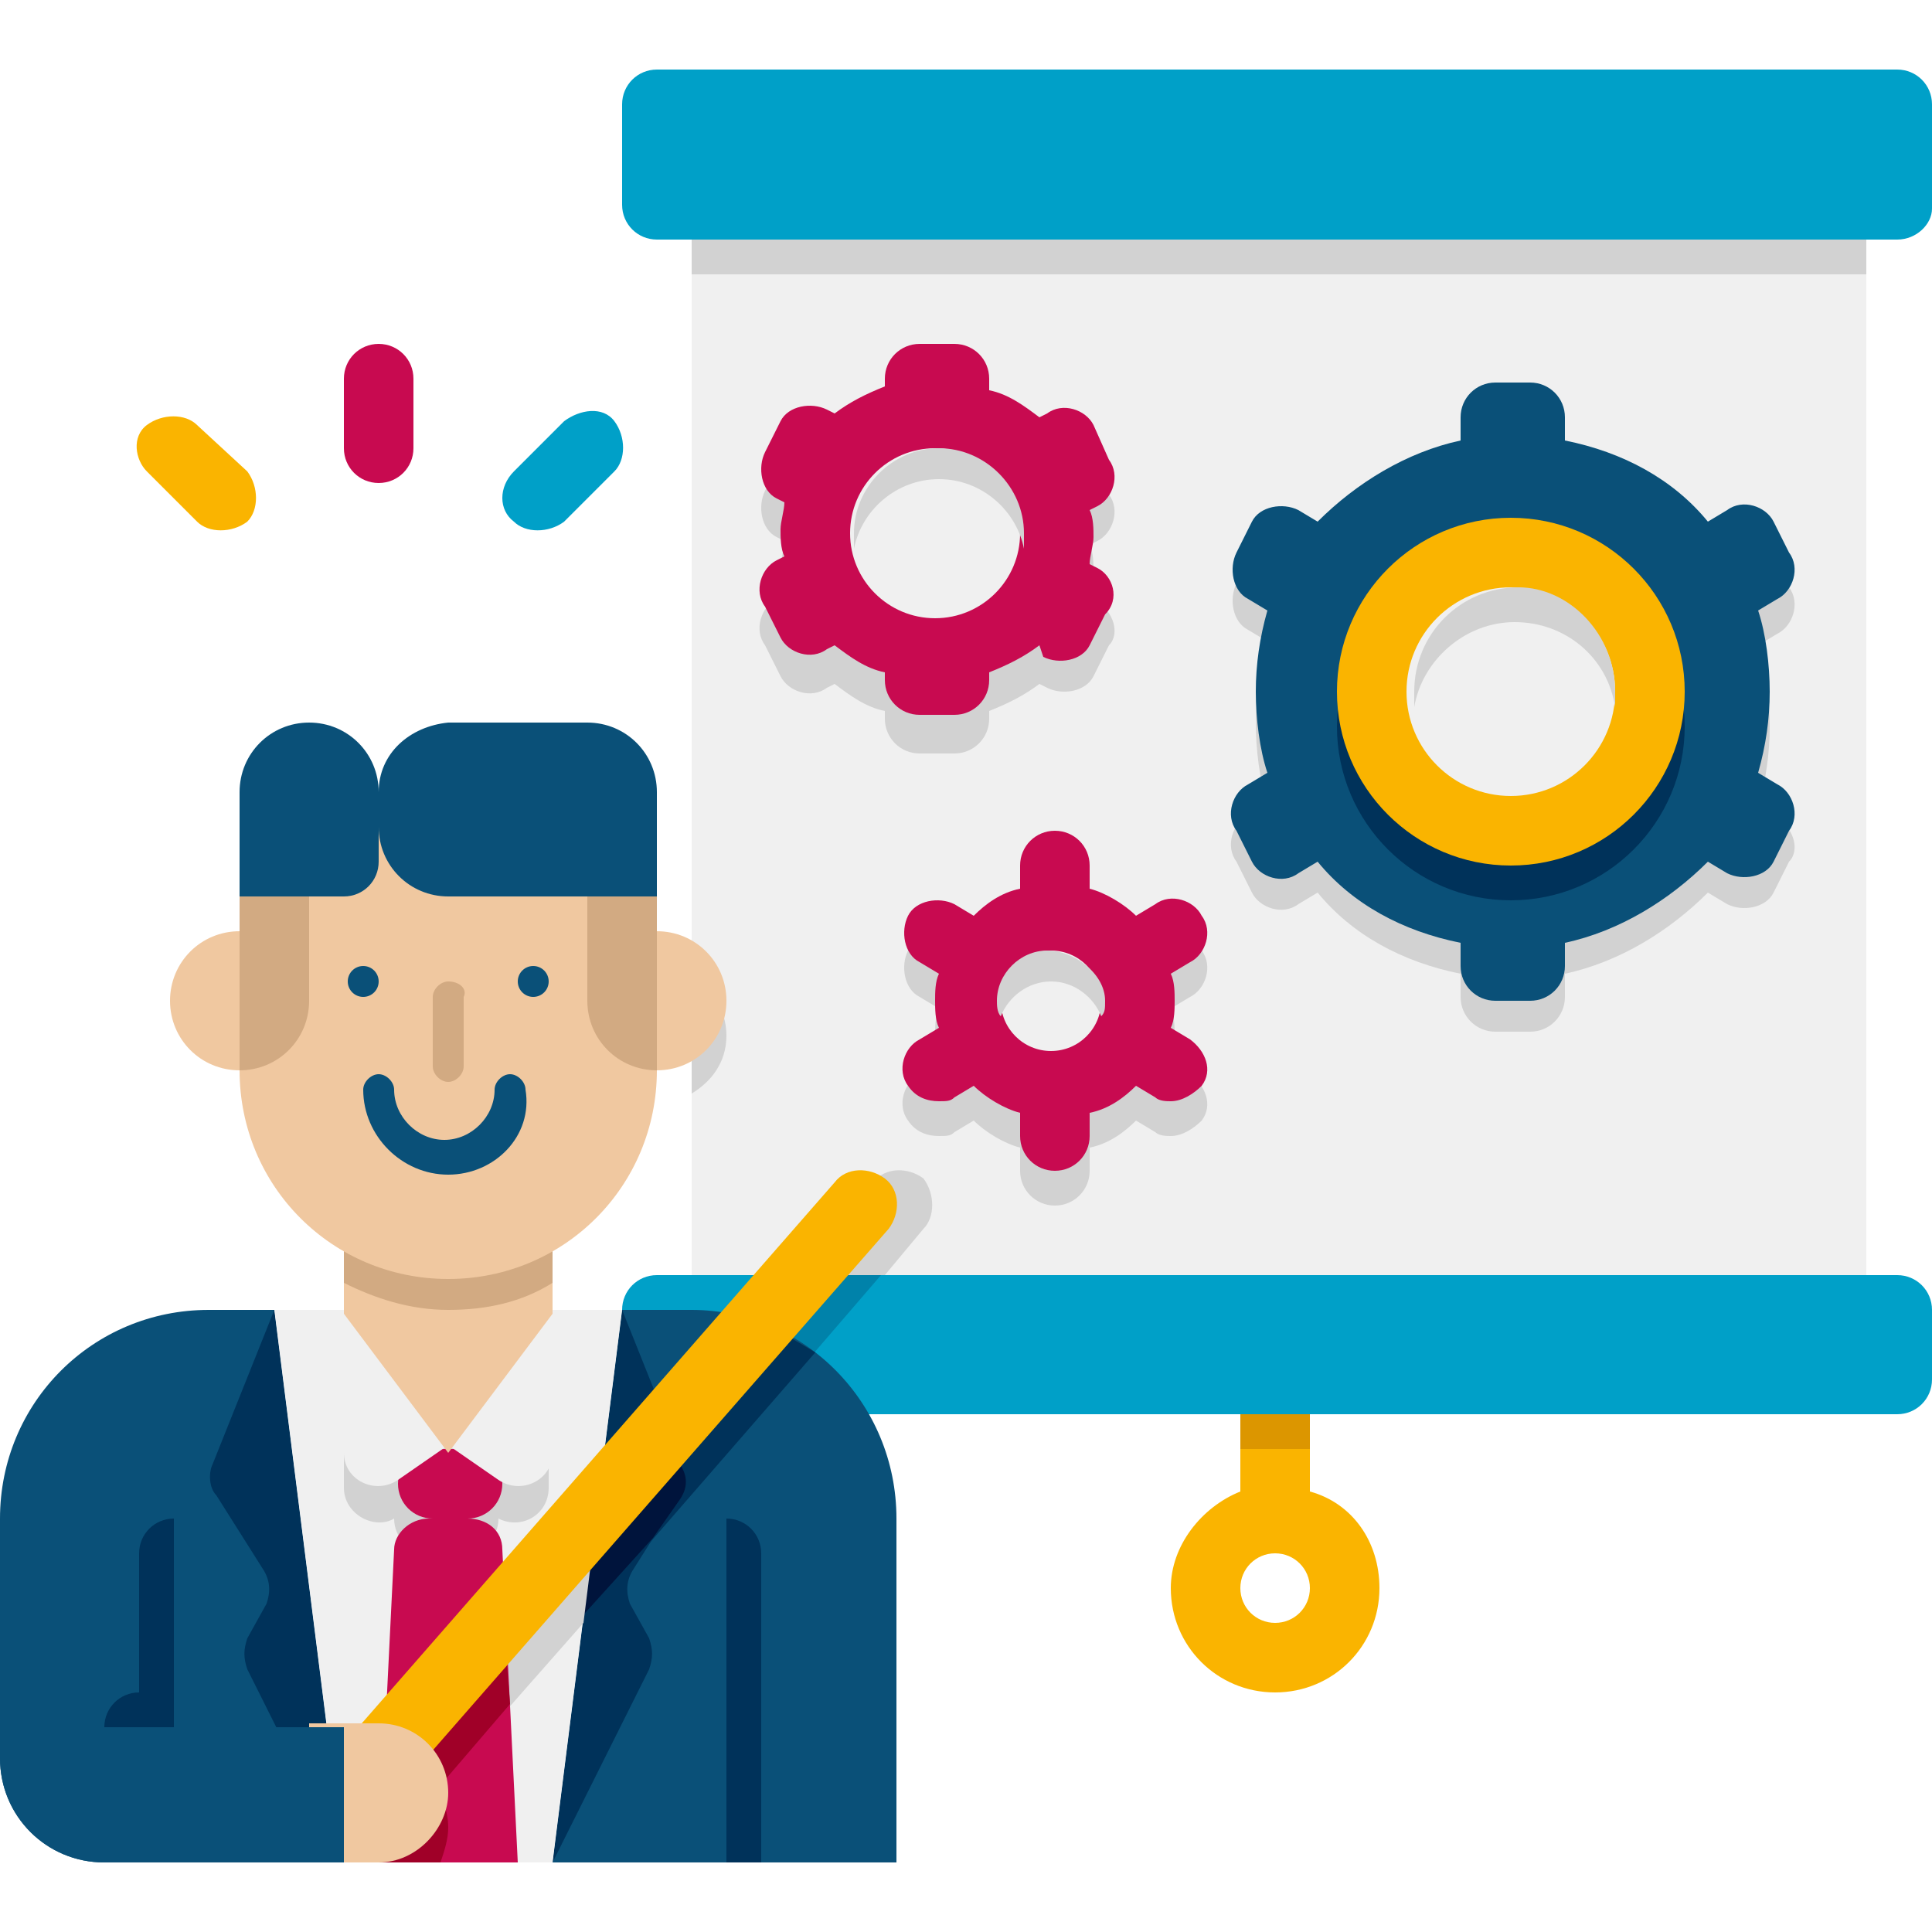
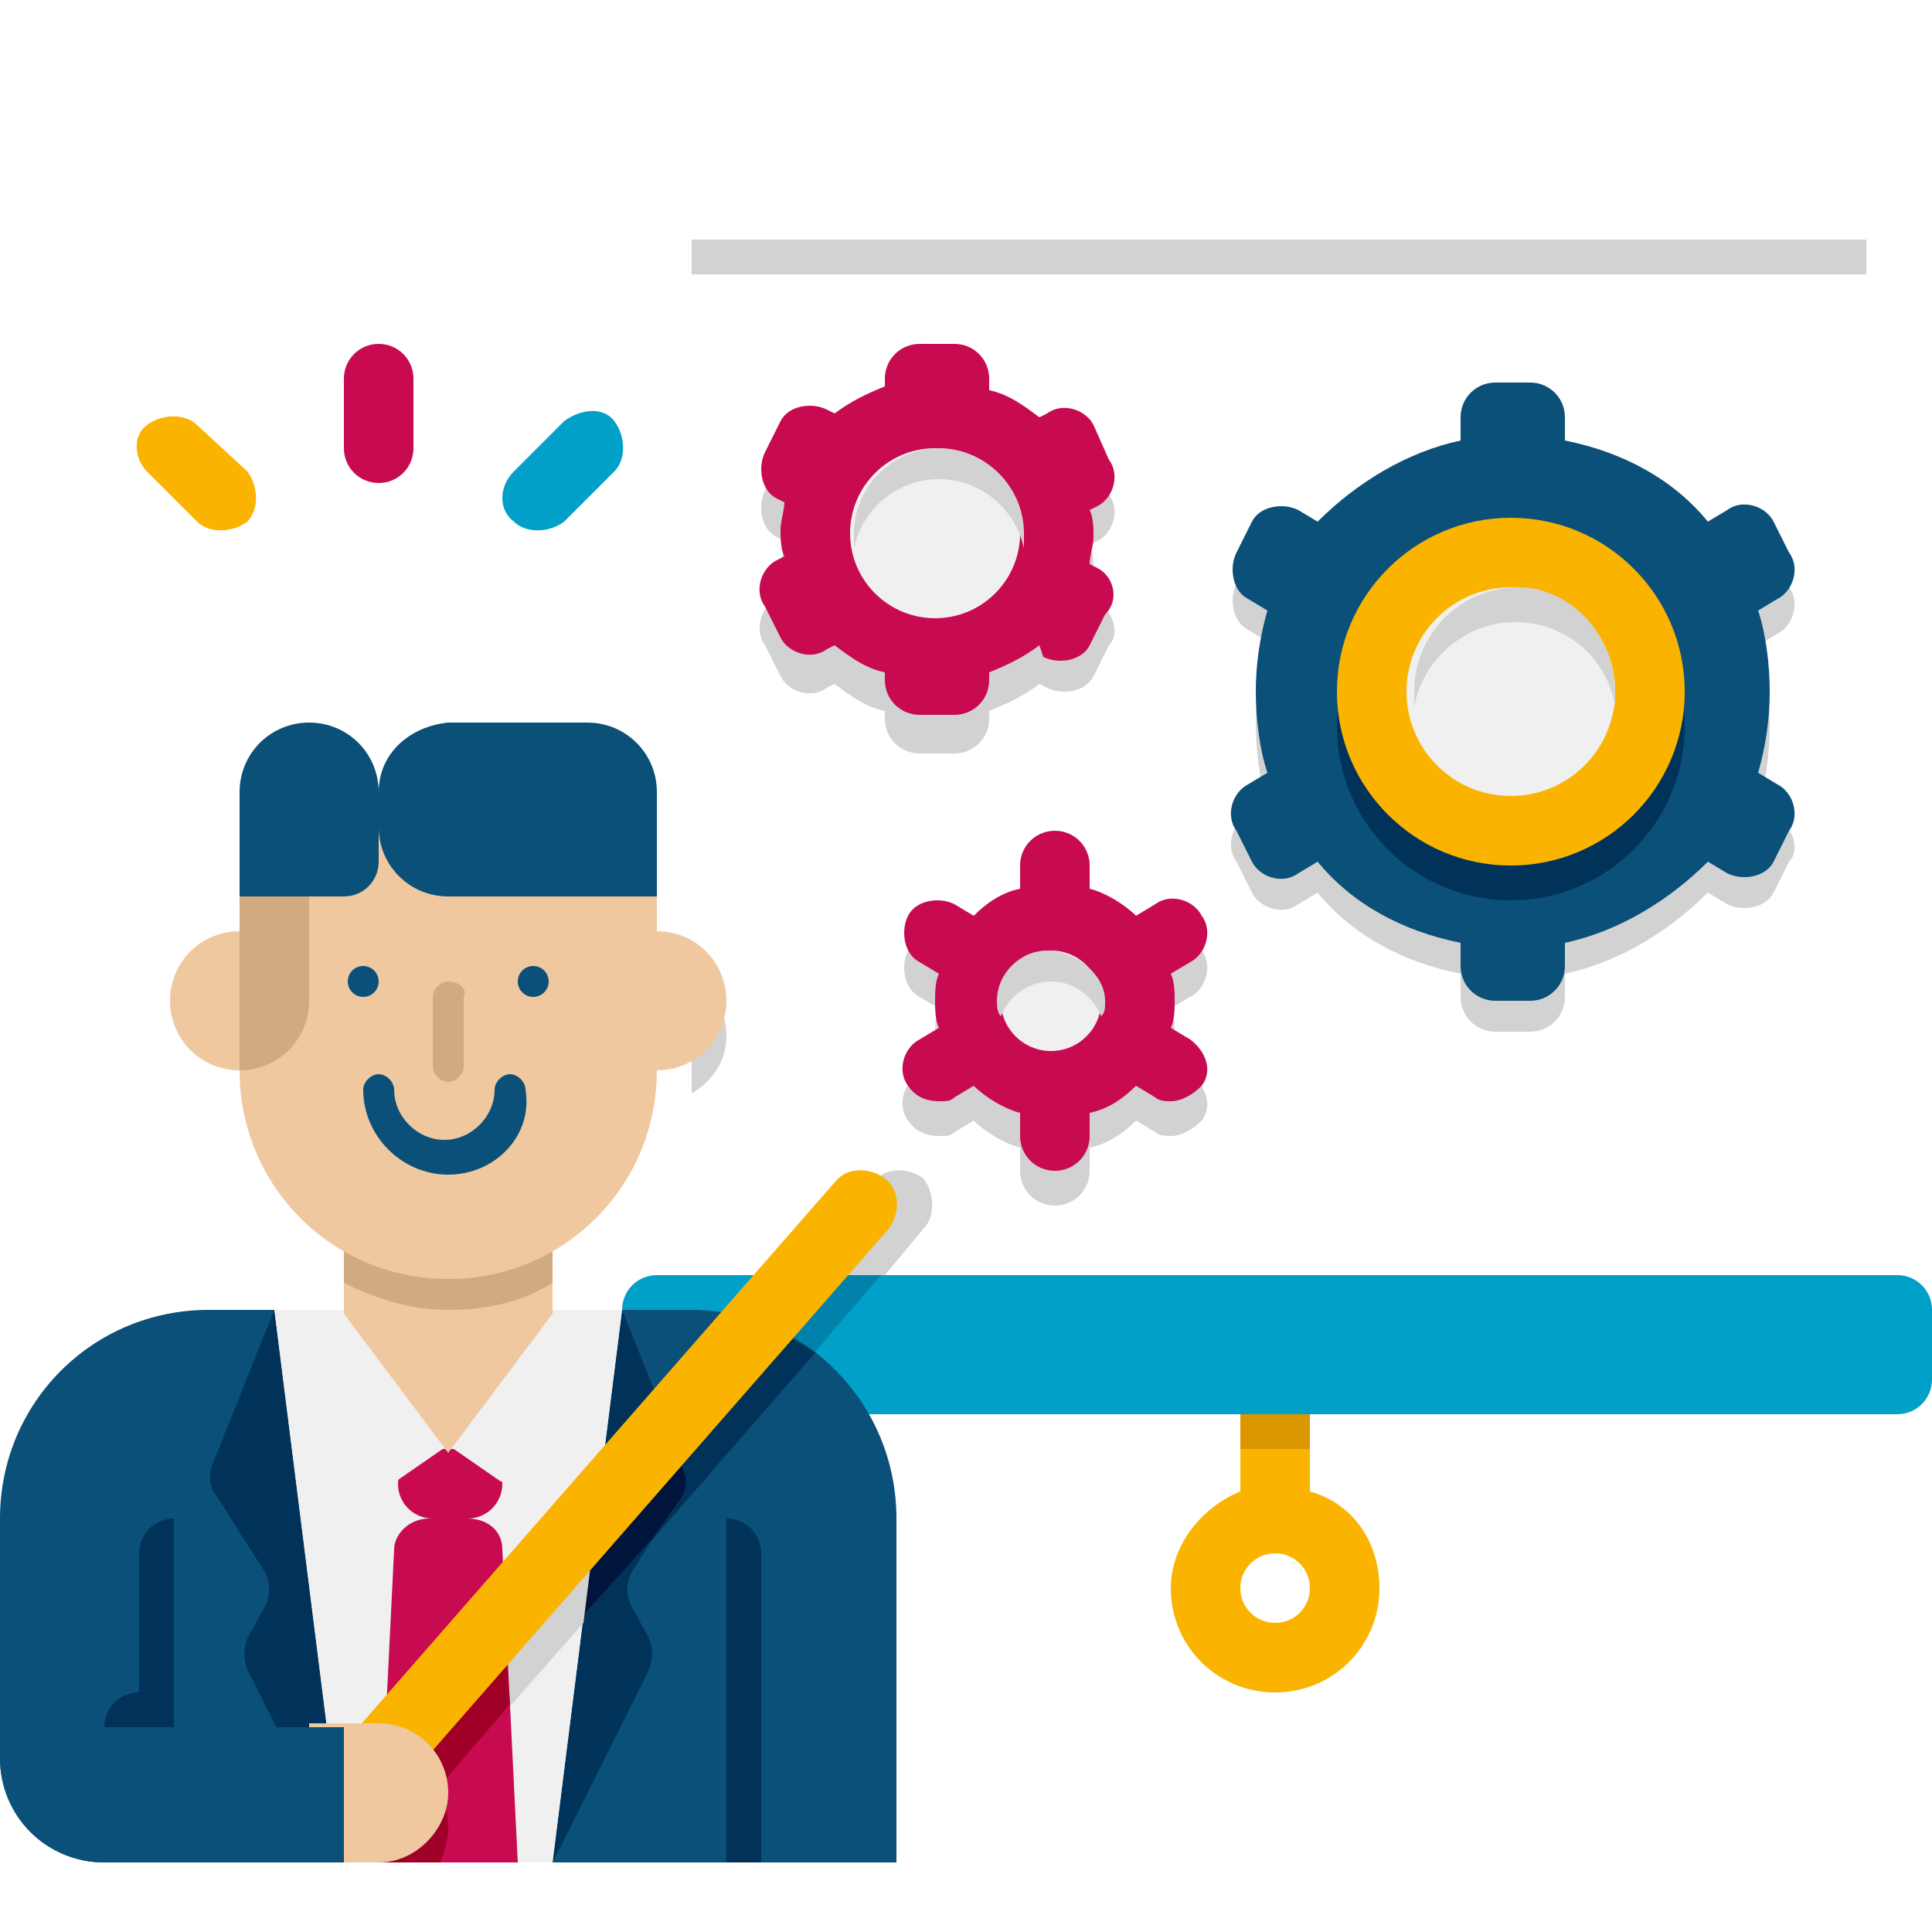
<svg xmlns="http://www.w3.org/2000/svg" version="1.1" id="Layer_1" x="0px" y="0px" width="50px" height="50px" viewBox="0 0 50 50" style="enable-background:new 0 0 50 50;" xml:space="preserve">
  <style type="text/css">
	.st0{fill:#FAB400;}
	.st1{fill:#DC9600;}
	.st2{fill:#F0F0F0;}
	.st3{fill:#D2D2D2;}
	.st4{fill:#00A0C8;}
	.st5{fill:#0082AA;}
	.st6{fill:#0A5078;}
	.st7{fill:#00325A;}
	.st8{fill:#C80A50;}
	.st9{fill:#00143C;}
	.st10{fill:#A00028;}
	.st11{fill:#F0C8A0;}
	.st12{fill:#D2AA82;}
</style>
  <g id="Icons">
    <g>
      <path class="st0" d="M33.9,38.6v-1.9h-1.8v1.9c-1,0.4-1.8,1.4-1.8,2.5c0,1.5,1.2,2.7,2.7,2.7c1.5,0,2.7-1.2,2.7-2.7    C35.7,39.9,35,38.9,33.9,38.6z M33,42c-0.5,0-0.9-0.4-0.9-0.9c0-0.5,0.4-0.9,0.9-0.9s0.9,0.4,0.9,0.9C33.9,41.6,33.5,42,33,42z" />
    </g>
    <g>
      <path class="st1" d="M32.1,36.6h1.8v0.9h-1.8V36.6z" />
    </g>
    <g>
-       <path class="st2" d="M17.9,6.2h30.4v27.7H17.9V6.2z" />
-     </g>
+       </g>
    <g>
      <path class="st3" d="M28.4,15.6l-0.2-0.1c0-0.2,0.1-0.5,0.1-0.7c0-0.2,0-0.5-0.1-0.7l0.2-0.1c0.4-0.2,0.6-0.8,0.3-1.2l-0.4-0.8    c-0.2-0.4-0.8-0.6-1.2-0.3l-0.2,0.1c-0.4-0.3-0.8-0.6-1.3-0.7v-0.2c0-0.5-0.4-0.9-0.9-0.9h-0.9c-0.5,0-0.9,0.4-0.9,0.9V11    c-0.5,0.2-0.9,0.4-1.3,0.7l-0.2-0.1c-0.4-0.2-1-0.1-1.2,0.3l-0.4,0.8c-0.2,0.4-0.1,1,0.3,1.2l0.2,0.1c0,0.2-0.1,0.5-0.1,0.7    c0,0.3,0,0.5,0.1,0.7l-0.2,0.1c-0.4,0.2-0.6,0.8-0.3,1.2l0.4,0.8c0.2,0.4,0.8,0.6,1.2,0.3l0.2-0.1c0.4,0.3,0.8,0.6,1.3,0.7v0.2    c0,0.5,0.4,0.9,0.9,0.9h0.9c0.5,0,0.9-0.4,0.9-0.9v-0.2c0.5-0.2,0.9-0.4,1.3-0.7l0.2,0.1c0.4,0.2,1,0.1,1.2-0.3l0.4-0.8    C29,16.4,28.8,15.8,28.4,15.6z" />
    </g>
    <g>
      <path class="st3" d="M46,21.2l-0.5-0.3c0.2-0.7,0.3-1.4,0.3-2.1s-0.1-1.5-0.3-2.1l0.5-0.3c0.4-0.2,0.6-0.8,0.3-1.2l-0.4-0.8    c-0.2-0.4-0.8-0.6-1.2-0.3l-0.5,0.3c-0.9-1.1-2.2-1.8-3.7-2.1v-0.6c0-0.5-0.4-0.9-0.9-0.9h-0.9c-0.5,0-0.9,0.4-0.9,0.9v0.6    c-1.4,0.3-2.7,1.1-3.7,2.1L33.6,14c-0.4-0.2-1-0.1-1.2,0.3l-0.4,0.8c-0.2,0.4-0.1,1,0.3,1.2l0.5,0.3c-0.2,0.7-0.3,1.4-0.3,2.1    s0.1,1.5,0.3,2.1l-0.5,0.3c-0.4,0.2-0.6,0.8-0.3,1.2l0.4,0.8c0.2,0.4,0.8,0.6,1.2,0.3l0.5-0.3c0.9,1.1,2.2,1.8,3.7,2.1v0.6    c0,0.5,0.4,0.9,0.9,0.9h0.9c0.5,0,0.9-0.4,0.9-0.9v-0.6c1.4-0.3,2.7-1.1,3.7-2.1l0.5,0.3c0.4,0.2,1,0.1,1.2-0.3l0.4-0.8    C46.6,22,46.4,21.4,46,21.2L46,21.2z" />
    </g>
    <g>
      <path class="st3" d="M30.8,27.8l-0.5-0.3c0.1-0.2,0.1-0.5,0.1-0.7c0-0.2,0-0.5-0.1-0.7l0.5-0.3c0.4-0.2,0.6-0.8,0.3-1.2    c-0.2-0.4-0.8-0.6-1.2-0.3l-0.5,0.3c-0.3-0.3-0.8-0.6-1.2-0.7v-0.6c0-0.5-0.4-0.9-0.9-0.9c-0.5,0-0.9,0.4-0.9,0.9v0.6    c-0.5,0.1-0.9,0.4-1.2,0.7l-0.5-0.3c-0.4-0.2-1-0.1-1.2,0.3c-0.2,0.4-0.1,1,0.3,1.2l0.5,0.3c-0.1,0.2-0.1,0.5-0.1,0.7    c0,0.2,0,0.5,0.1,0.7l-0.5,0.3c-0.4,0.2-0.6,0.8-0.3,1.2c0.2,0.3,0.5,0.4,0.8,0.4c0.2,0,0.3,0,0.4-0.1l0.5-0.3    c0.3,0.3,0.8,0.6,1.2,0.7v0.6c0,0.5,0.4,0.9,0.9,0.9s0.9-0.4,0.9-0.9v-0.6c0.5-0.1,0.9-0.4,1.2-0.7l0.5,0.3    c0.1,0.1,0.3,0.1,0.4,0.1c0.3,0,0.6-0.2,0.8-0.4C31.4,28.6,31.2,28.1,30.8,27.8L30.8,27.8z" />
    </g>
    <g>
      <path class="st3" d="M18.8,26.8c0,0.7-0.4,1.2-0.9,1.5v-3.1C18.4,25.6,18.8,26.1,18.8,26.8z" />
    </g>
    <g>
      <g>
        <path class="st3" d="M23.9,31.8l-1,1.2h-2.4l2.1-2.4c0.3-0.4,0.9-0.4,1.3-0.1C24.2,30.9,24.2,31.5,23.9,31.8z" />
      </g>
    </g>
    <g>
-       <path class="st4" d="M49.1,6.2H17c-0.5,0-0.9-0.4-0.9-0.9V2.7c0-0.5,0.4-0.9,0.9-0.9h32.1c0.5,0,0.9,0.4,0.9,0.9v2.7    C50,5.8,49.6,6.2,49.1,6.2z" />
-     </g>
+       </g>
    <g>
      <path class="st3" d="M17.9,6.2h30.4v0.9H17.9V6.2z" />
    </g>
    <g>
      <path class="st4" d="M49.1,36.6H17c-0.5,0-0.9-0.4-0.9-0.9v-1.8c0-0.5,0.4-0.9,0.9-0.9h32.1c0.5,0,0.9,0.4,0.9,0.9v1.8    C50,36.2,49.6,36.6,49.1,36.6z" />
    </g>
    <g>
      <g>
        <path class="st5" d="M22.8,33l-3.1,3.6h-2.4l3.1-3.6H22.8z" />
      </g>
    </g>
    <g>
      <path class="st6" d="M7.1,33.9l1.8,14.3H2.7C1.2,48.2,0,47,0,45.5v-6.2c0-3,2.4-5.4,5.4-5.4H7.1z" />
    </g>
    <g>
      <path class="st6" d="M23.2,39.3v8.9h-8.9l1.8-14.3h1.8C20.8,33.9,23.2,36.3,23.2,39.3z" />
    </g>
    <g>
      <g>
        <path class="st7" d="M21.1,35l-6,6.9l0.4-3.2l4-4.6C20.1,34.4,20.6,34.7,21.1,35z" />
      </g>
    </g>
    <g>
      <g>
        <path class="st8" d="M8.9,9.8v1.8c0,0.5,0.4,0.9,0.9,0.9s0.9-0.4,0.9-0.9V9.8c0-0.5-0.4-0.9-0.9-0.9S8.9,9.3,8.9,9.8z" />
      </g>
      <g>
        <path class="st0" d="M3.8,12.2l1.3,1.3c0.3,0.3,0.9,0.3,1.3,0c0.3-0.3,0.3-0.9,0-1.3L5.1,11c-0.3-0.3-0.9-0.3-1.3,0     S3.5,11.9,3.8,12.2z" />
      </g>
      <g>
        <path class="st4" d="M13.3,13.5c0.3,0.3,0.9,0.3,1.3,0l1.3-1.3c0.3-0.3,0.3-0.9,0-1.3s-0.9-0.3-1.3,0l-1.3,1.3     C12.9,12.6,12.9,13.2,13.3,13.5z" />
      </g>
    </g>
    <g>
      <path class="st7" d="M16.1,33.9l-1.8,14.3l2.5-5c0.1-0.3,0.1-0.5,0-0.8l-0.5-0.9c-0.1-0.3-0.1-0.6,0.1-0.9l1.2-1.9    c0.2-0.2,0.2-0.6,0.1-0.8L16.1,33.9z" />
    </g>
    <g>
      <g>
        <path class="st9" d="M17.6,38.8l-0.7,1l-1.9,2.1l0.4-3.2l1.7-2l0.5,1.2C17.8,38.2,17.8,38.5,17.6,38.8L17.6,38.8z" />
      </g>
    </g>
    <g>
      <path class="st7" d="M7.1,33.9l1.8,14.3l-2.5-5c-0.1-0.3-0.1-0.5,0-0.8l0.5-0.9c0.1-0.3,0.1-0.6-0.1-0.9l-1.2-1.9    c-0.2-0.2-0.2-0.6-0.1-0.8L7.1,33.9z" />
    </g>
    <g>
      <path class="st2" d="M16.1,33.9l-1.8,14.3H8.9L7.1,33.9H16.1z" />
    </g>
    <g>
      <g>
        <path class="st3" d="M15.5,38.8l-0.4,3.2l-3.7,4.2L10,44.9L15.5,38.8z" />
      </g>
    </g>
    <g>
-       <path class="st3" d="M8.9,34.8v3.7c0,0.7,0.8,1.1,1.3,0.8c0,0,0,0,0,0c0,0.5,0.4,0.9,0.9,0.9h0.9c0.5,0,0.9-0.4,0.9-0.9    c0,0,0,0,0,0c0.6,0.3,1.3-0.1,1.3-0.8v-3.7H8.9z" />
-     </g>
+       </g>
    <g>
      <path class="st8" d="M10.2,40.1l-0.4,8.1h3.6L13,40.1c0-0.5-0.4-0.8-0.9-0.8h-1C10.6,39.3,10.2,39.7,10.2,40.1z" />
    </g>
    <g>
      <g>
        <path class="st10" d="M13.2,44.1l-1.8,2.1L10,44.9l3-3.4L13.2,44.1z" />
      </g>
    </g>
    <g>
      <path class="st10" d="M11.6,47.3c0,0.3-0.1,0.6-0.2,0.9H9.8l0.1-2.7C10.9,45.6,11.6,46.4,11.6,47.3L11.6,47.3z" />
    </g>
    <g>
      <path class="st8" d="M10.3,38.4c0,0.5,0.4,0.9,0.9,0.9h0.9c0.5,0,0.9-0.4,0.9-0.9s-0.4-0.9-0.9-0.9h-0.9    C10.7,37.5,10.3,37.9,10.3,38.4z" />
    </g>
    <g>
      <path class="st2" d="M8.9,33.9v3.7c0,0.7,0.8,1.1,1.4,0.7l1.3-0.9l1.3,0.9c0.6,0.4,1.4,0,1.4-0.7v-3.7H8.9z" />
    </g>
    <g>
      <path class="st11" d="M8.9,30.4v3.6l2.7,3.6l2.7-3.6v-3.6H8.9z" />
    </g>
    <g>
      <path class="st12" d="M14.3,30.4v2.8c-0.8,0.5-1.7,0.7-2.7,0.7s-1.9-0.3-2.7-0.7v-2.8H14.3z" />
    </g>
    <g>
      <path class="st11" d="M17,24.1v-3.6H6.2v3.6c-1,0-1.8,0.8-1.8,1.8s0.8,1.8,1.8,1.8c0,3,2.4,5.4,5.4,5.4s5.4-2.4,5.4-5.4    c1,0,1.8-0.8,1.8-1.8S18,24.1,17,24.1z" />
    </g>
    <g>
      <path class="st6" d="M6.2,20.5v2.7h2.7c0.5,0,0.9-0.4,0.9-0.9v-1.8c0-1-0.8-1.8-1.8-1.8S6.2,19.5,6.2,20.5z" />
    </g>
    <g>
      <path class="st6" d="M9.8,20.5v0.9c0,1,0.8,1.8,1.8,1.8H17v-2.7c0-1-0.8-1.8-1.8-1.8h-3.6C10.6,18.8,9.8,19.5,9.8,20.5z" />
    </g>
    <g>
      <circle class="st6" cx="9.4" cy="25.4" r="0.4" />
    </g>
    <g>
      <circle class="st6" cx="13.8" cy="25.4" r="0.4" />
    </g>
    <g>
      <path class="st12" d="M11.6,25.4c-0.2,0-0.4,0.2-0.4,0.4v1.8c0,0.2,0.2,0.4,0.4,0.4c0.2,0,0.4-0.2,0.4-0.4v-1.8    C12.1,25.6,11.9,25.4,11.6,25.4z" />
    </g>
    <g>
      <path class="st6" d="M11.6,30.4c-1.2,0-2.2-1-2.2-2.2c0-0.2,0.2-0.4,0.4-0.4s0.4,0.2,0.4,0.4c0,0.7,0.6,1.3,1.3,1.3    c0.7,0,1.3-0.6,1.3-1.3c0-0.2,0.2-0.4,0.4-0.4c0.2,0,0.4,0.2,0.4,0.4C13.8,29.4,12.8,30.4,11.6,30.4z" />
    </g>
    <g>
      <g>
        <path class="st7" d="M18.8,39.3c0.5,0,0.9,0.4,0.9,0.9v8h-0.9V39.3z" />
      </g>
    </g>
    <g>
      <g>
        <path class="st7" d="M4.5,39.3c-0.5,0-0.9,0.4-0.9,0.9V42h0.9V39.3z" />
      </g>
    </g>
    <g>
-       <path class="st0" d="M9.8,46.4c-0.2,0-0.4-0.1-0.6-0.2c-0.4-0.3-0.4-0.9-0.1-1.3l12.5-14.3c0.3-0.4,0.9-0.4,1.3-0.1    c0.4,0.3,0.4,0.9,0.1,1.3L10.5,46.1C10.3,46.3,10.1,46.4,9.8,46.4L9.8,46.4z" />
+       <path class="st0" d="M9.8,46.4c-0.2,0-0.4-0.1-0.6-0.2c-0.4-0.3-0.4-0.9-0.1-1.3l12.5-14.3c0.3-0.4,0.9-0.4,1.3-0.1    c0.4,0.3,0.4,0.9,0.1,1.3L10.5,46.1C10.3,46.3,10.1,46.4,9.8,46.4L9.8,46.4" />
    </g>
    <g>
      <path class="st11" d="M11.6,46.4c0,0.9-0.8,1.8-1.8,1.8H8v-3.6h1.8C10.8,44.6,11.6,45.4,11.6,46.4z" />
    </g>
    <g>
      <path class="st6" d="M8.9,44.6v3.6H2.7C1.2,48.2,0,47,0,45.5V42h4.5v2.7H8.9z" />
    </g>
    <g>
      <path class="st7" d="M4.5,42v2.7H2.7c0-0.5,0.4-0.9,0.9-0.9V42H4.5z" />
    </g>
    <g>
      <path class="st12" d="M6.2,23.2v4.5c1,0,1.8-0.8,1.8-1.8v-2.7H6.2z" />
    </g>
    <g>
-       <path class="st12" d="M15.2,23.2v2.7c0,1,0.8,1.8,1.8,1.8v-4.5H15.2z" />
-     </g>
+       </g>
    <g>
      <path class="st8" d="M28.4,14.7l-0.2-0.1c0-0.2,0.1-0.5,0.1-0.7s0-0.5-0.1-0.7l0.2-0.1c0.4-0.2,0.6-0.8,0.3-1.2L28.3,11    c-0.2-0.4-0.8-0.6-1.2-0.3l-0.2,0.1c-0.4-0.3-0.8-0.6-1.3-0.7V9.8c0-0.5-0.4-0.9-0.9-0.9h-0.9c-0.5,0-0.9,0.4-0.9,0.9v0.2    c-0.5,0.2-0.9,0.4-1.3,0.7l-0.2-0.1c-0.4-0.2-1-0.1-1.2,0.3l-0.4,0.8c-0.2,0.4-0.1,1,0.3,1.2l0.2,0.1c0,0.2-0.1,0.5-0.1,0.7    s0,0.5,0.1,0.7l-0.2,0.1c-0.4,0.2-0.6,0.8-0.3,1.2l0.4,0.8c0.2,0.4,0.8,0.6,1.2,0.3l0.2-0.1c0.4,0.3,0.8,0.6,1.3,0.7v0.2    c0,0.5,0.4,0.9,0.9,0.9h0.9c0.5,0,0.9-0.4,0.9-0.9v-0.2c0.5-0.2,0.9-0.4,1.3-0.7L27,17c0.4,0.2,1,0.1,1.2-0.3l0.4-0.8    C29,15.5,28.8,14.9,28.4,14.7z" />
    </g>
    <g>
      <circle class="st2" cx="24.2" cy="13.8" r="2.2" />
    </g>
    <g>
      <path class="st3" d="M26.5,13.8c0,0.2,0,0.3,0,0.4c-0.2-1-1.1-1.8-2.2-1.8c-1.1,0-2,0.8-2.2,1.8c0-0.1,0-0.3,0-0.4    c0-1.2,1-2.2,2.2-2.2C25.5,11.6,26.5,12.6,26.5,13.8z" />
    </g>
    <g>
      <path class="st6" d="M46,20.3L45.5,20c0.2-0.7,0.3-1.4,0.3-2.1c0-0.7-0.1-1.5-0.3-2.1l0.5-0.3c0.4-0.2,0.6-0.8,0.3-1.2l-0.4-0.8    c-0.2-0.4-0.8-0.6-1.2-0.3l-0.5,0.3c-0.9-1.1-2.2-1.8-3.7-2.1v-0.6c0-0.5-0.4-0.9-0.9-0.9h-0.9c-0.5,0-0.9,0.4-0.9,0.9v0.6    c-1.4,0.3-2.7,1.1-3.7,2.1l-0.5-0.3c-0.4-0.2-1-0.1-1.2,0.3l-0.4,0.8c-0.2,0.4-0.1,1,0.3,1.2l0.5,0.3c-0.2,0.7-0.3,1.4-0.3,2.1    c0,0.7,0.1,1.5,0.3,2.1l-0.5,0.3c-0.4,0.2-0.6,0.8-0.3,1.2l0.4,0.8c0.2,0.4,0.8,0.6,1.2,0.3l0.5-0.3c0.9,1.1,2.2,1.8,3.7,2.1V25    c0,0.5,0.4,0.9,0.9,0.9h0.9c0.5,0,0.9-0.4,0.9-0.9v-0.6c1.4-0.3,2.7-1.1,3.7-2.1l0.5,0.3c0.4,0.2,1,0.1,1.2-0.3l0.4-0.8    C46.6,21.1,46.4,20.5,46,20.3z" />
    </g>
    <g>
      <circle class="st7" cx="39.1" cy="18.8" r="4.5" />
    </g>
    <g>
      <circle class="st0" cx="39.1" cy="17.9" r="4.5" />
    </g>
    <g>
      <circle class="st2" cx="39.1" cy="17.9" r="2.7" />
    </g>
    <g>
      <path class="st3" d="M41.8,17.9c0,0.2,0,0.3,0,0.4c-0.2-1.3-1.3-2.2-2.6-2.2c-1.3,0-2.4,1-2.6,2.2c0-0.1,0-0.3,0-0.4    c0-1.5,1.2-2.7,2.7-2.7C40.6,15.2,41.8,16.4,41.8,17.9z" />
    </g>
    <g>
      <path class="st8" d="M30.8,26.9l-0.5-0.3c0.1-0.2,0.1-0.5,0.1-0.7c0-0.2,0-0.5-0.1-0.7l0.5-0.3c0.4-0.2,0.6-0.8,0.3-1.2    c-0.2-0.4-0.8-0.6-1.2-0.3l-0.5,0.3c-0.3-0.3-0.8-0.6-1.2-0.7v-0.6c0-0.5-0.4-0.9-0.9-0.9c-0.5,0-0.9,0.4-0.9,0.9v0.6    c-0.5,0.1-0.9,0.4-1.2,0.7l-0.5-0.3c-0.4-0.2-1-0.1-1.2,0.3c-0.2,0.4-0.1,1,0.3,1.2l0.5,0.3c-0.1,0.2-0.1,0.5-0.1,0.7    c0,0.2,0,0.5,0.1,0.7l-0.5,0.3c-0.4,0.2-0.6,0.8-0.3,1.2c0.2,0.3,0.5,0.4,0.8,0.4c0.2,0,0.3,0,0.4-0.1l0.5-0.3    c0.3,0.3,0.8,0.6,1.2,0.7v0.6c0,0.5,0.4,0.9,0.9,0.9s0.9-0.4,0.9-0.9v-0.6c0.5-0.1,0.9-0.4,1.2-0.7l0.5,0.3    c0.1,0.1,0.3,0.1,0.4,0.1c0.3,0,0.6-0.2,0.8-0.4C31.4,27.7,31.2,27.2,30.8,26.9L30.8,26.9z" />
    </g>
    <g>
      <circle class="st2" cx="27.2" cy="25.9" r="1.3" />
    </g>
    <g>
      <path class="st3" d="M28.6,25.9c0,0.2,0,0.3-0.1,0.4c-0.2-0.5-0.7-0.9-1.3-0.9s-1.1,0.4-1.3,0.9c-0.1-0.1-0.1-0.3-0.1-0.4    c0-0.7,0.6-1.3,1.3-1.3S28.6,25.2,28.6,25.9z" />
    </g>
  </g>
</svg>